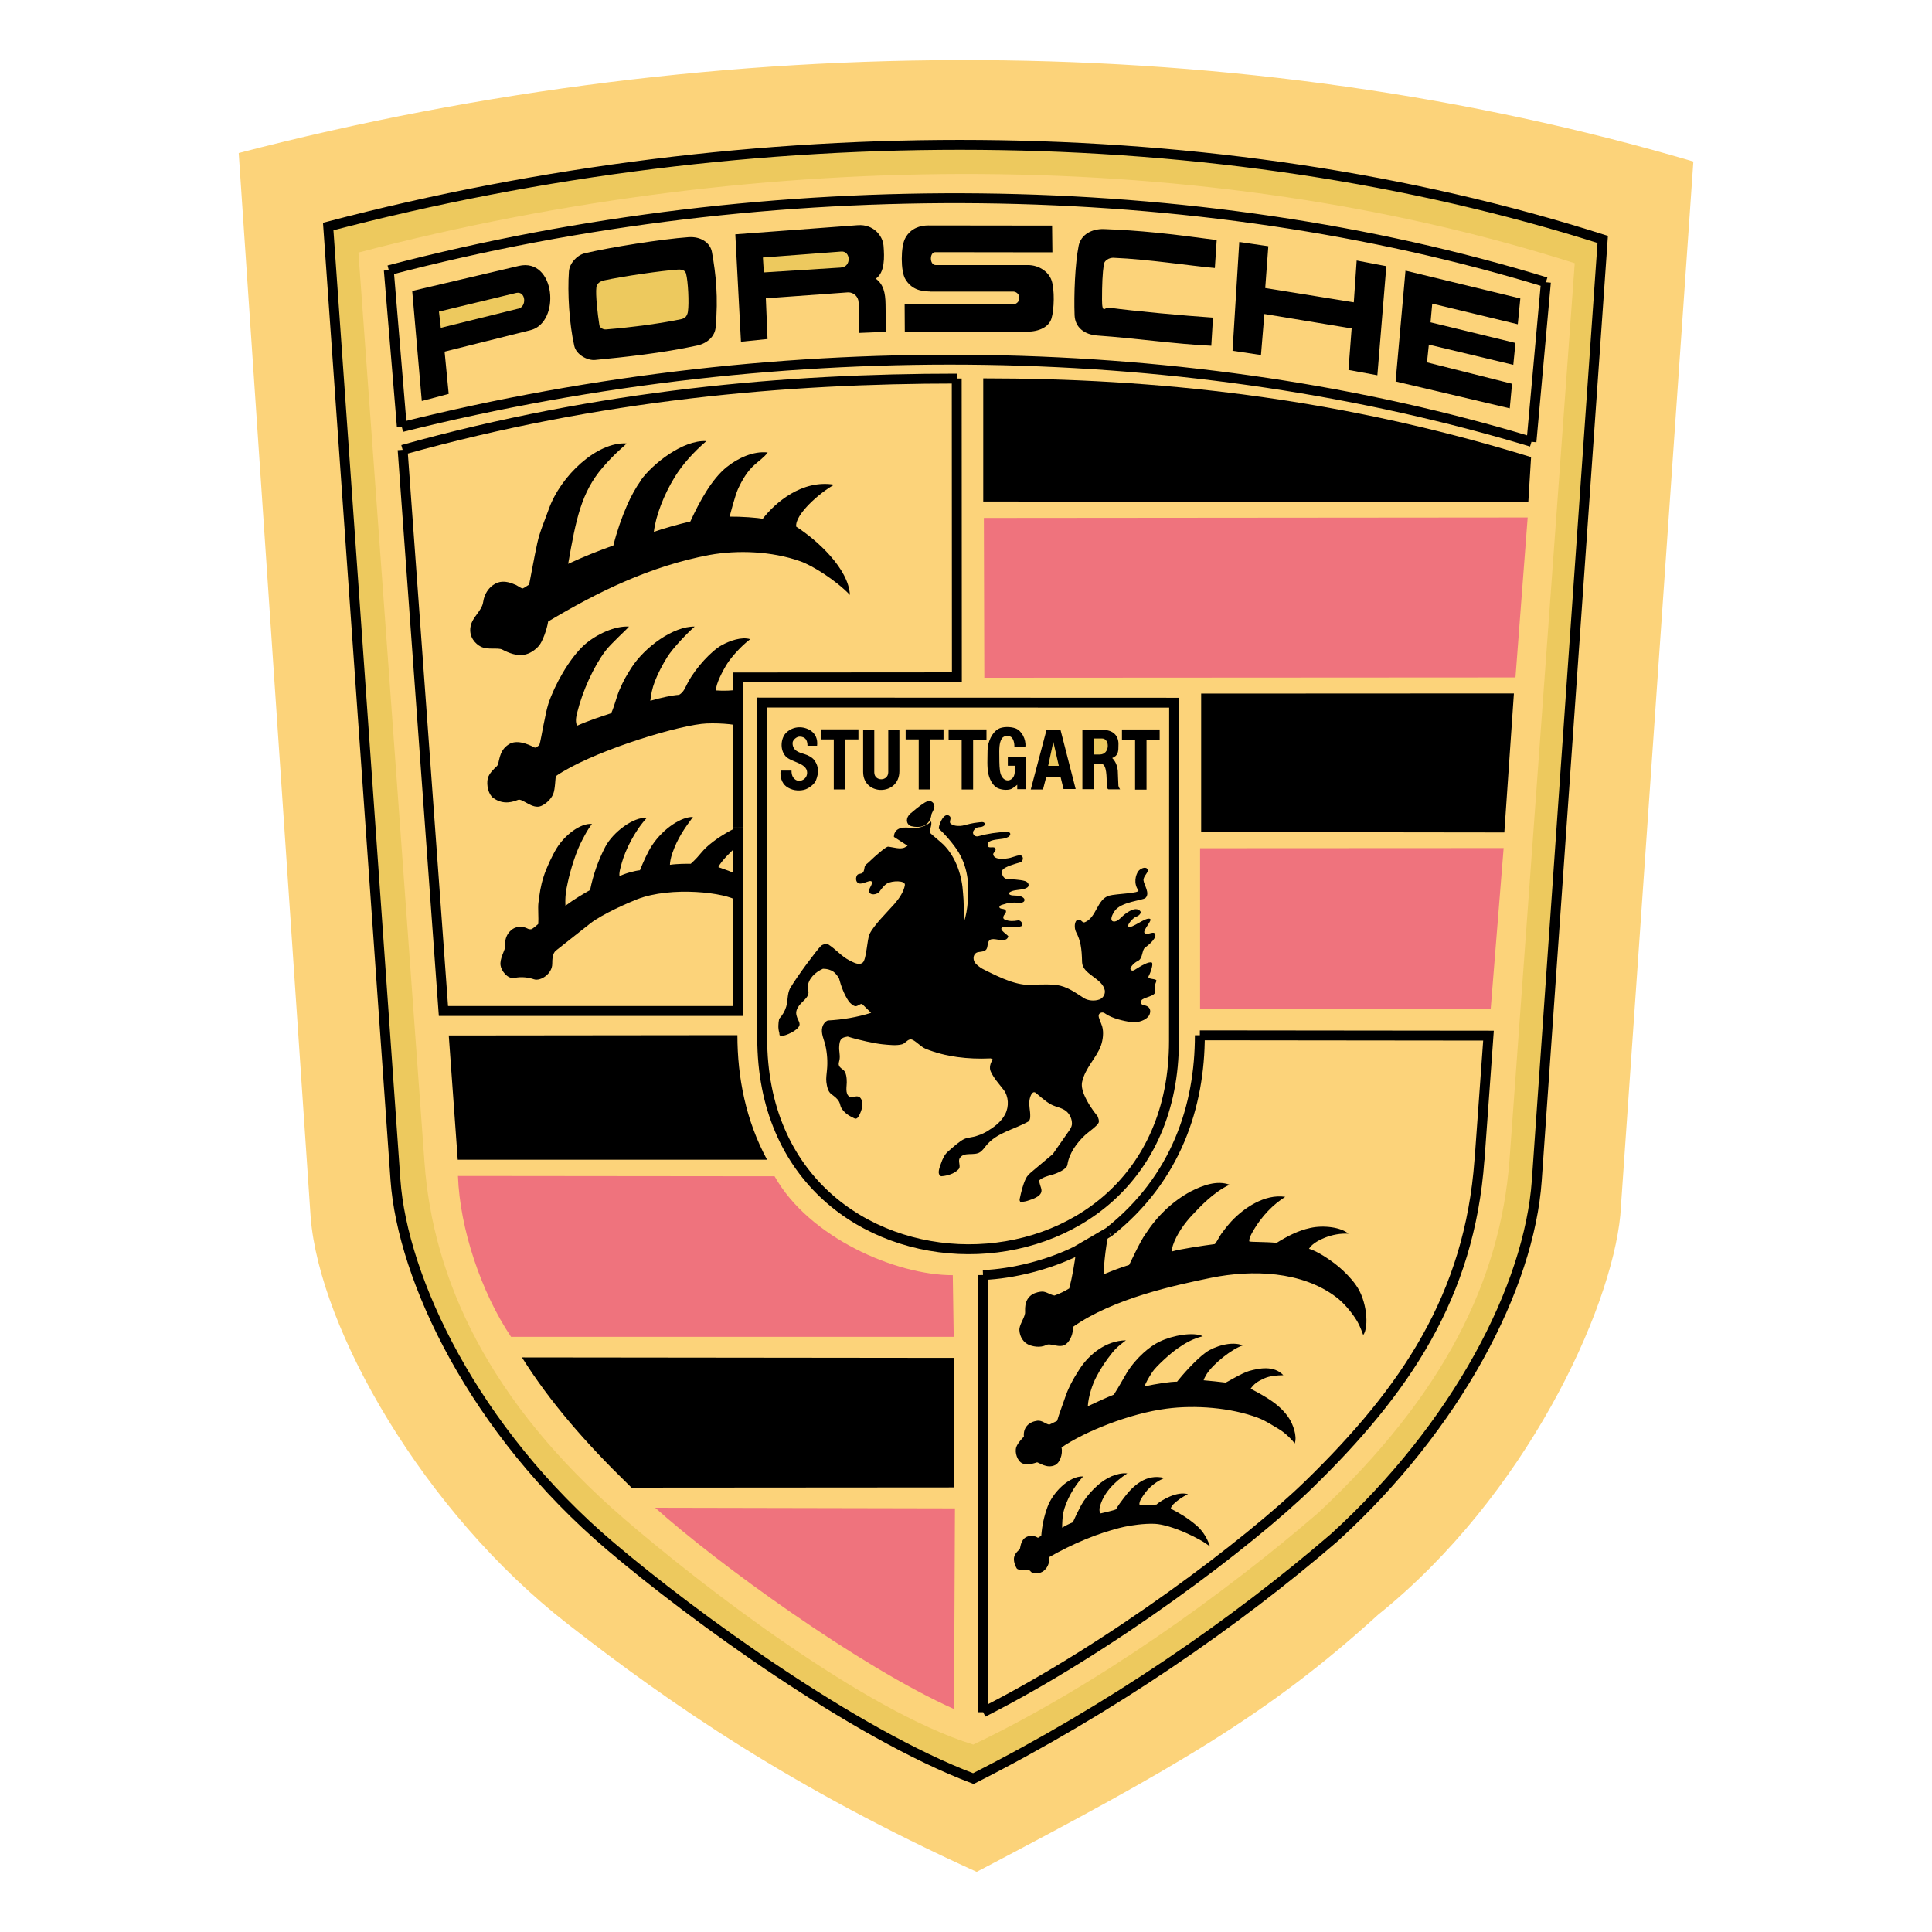
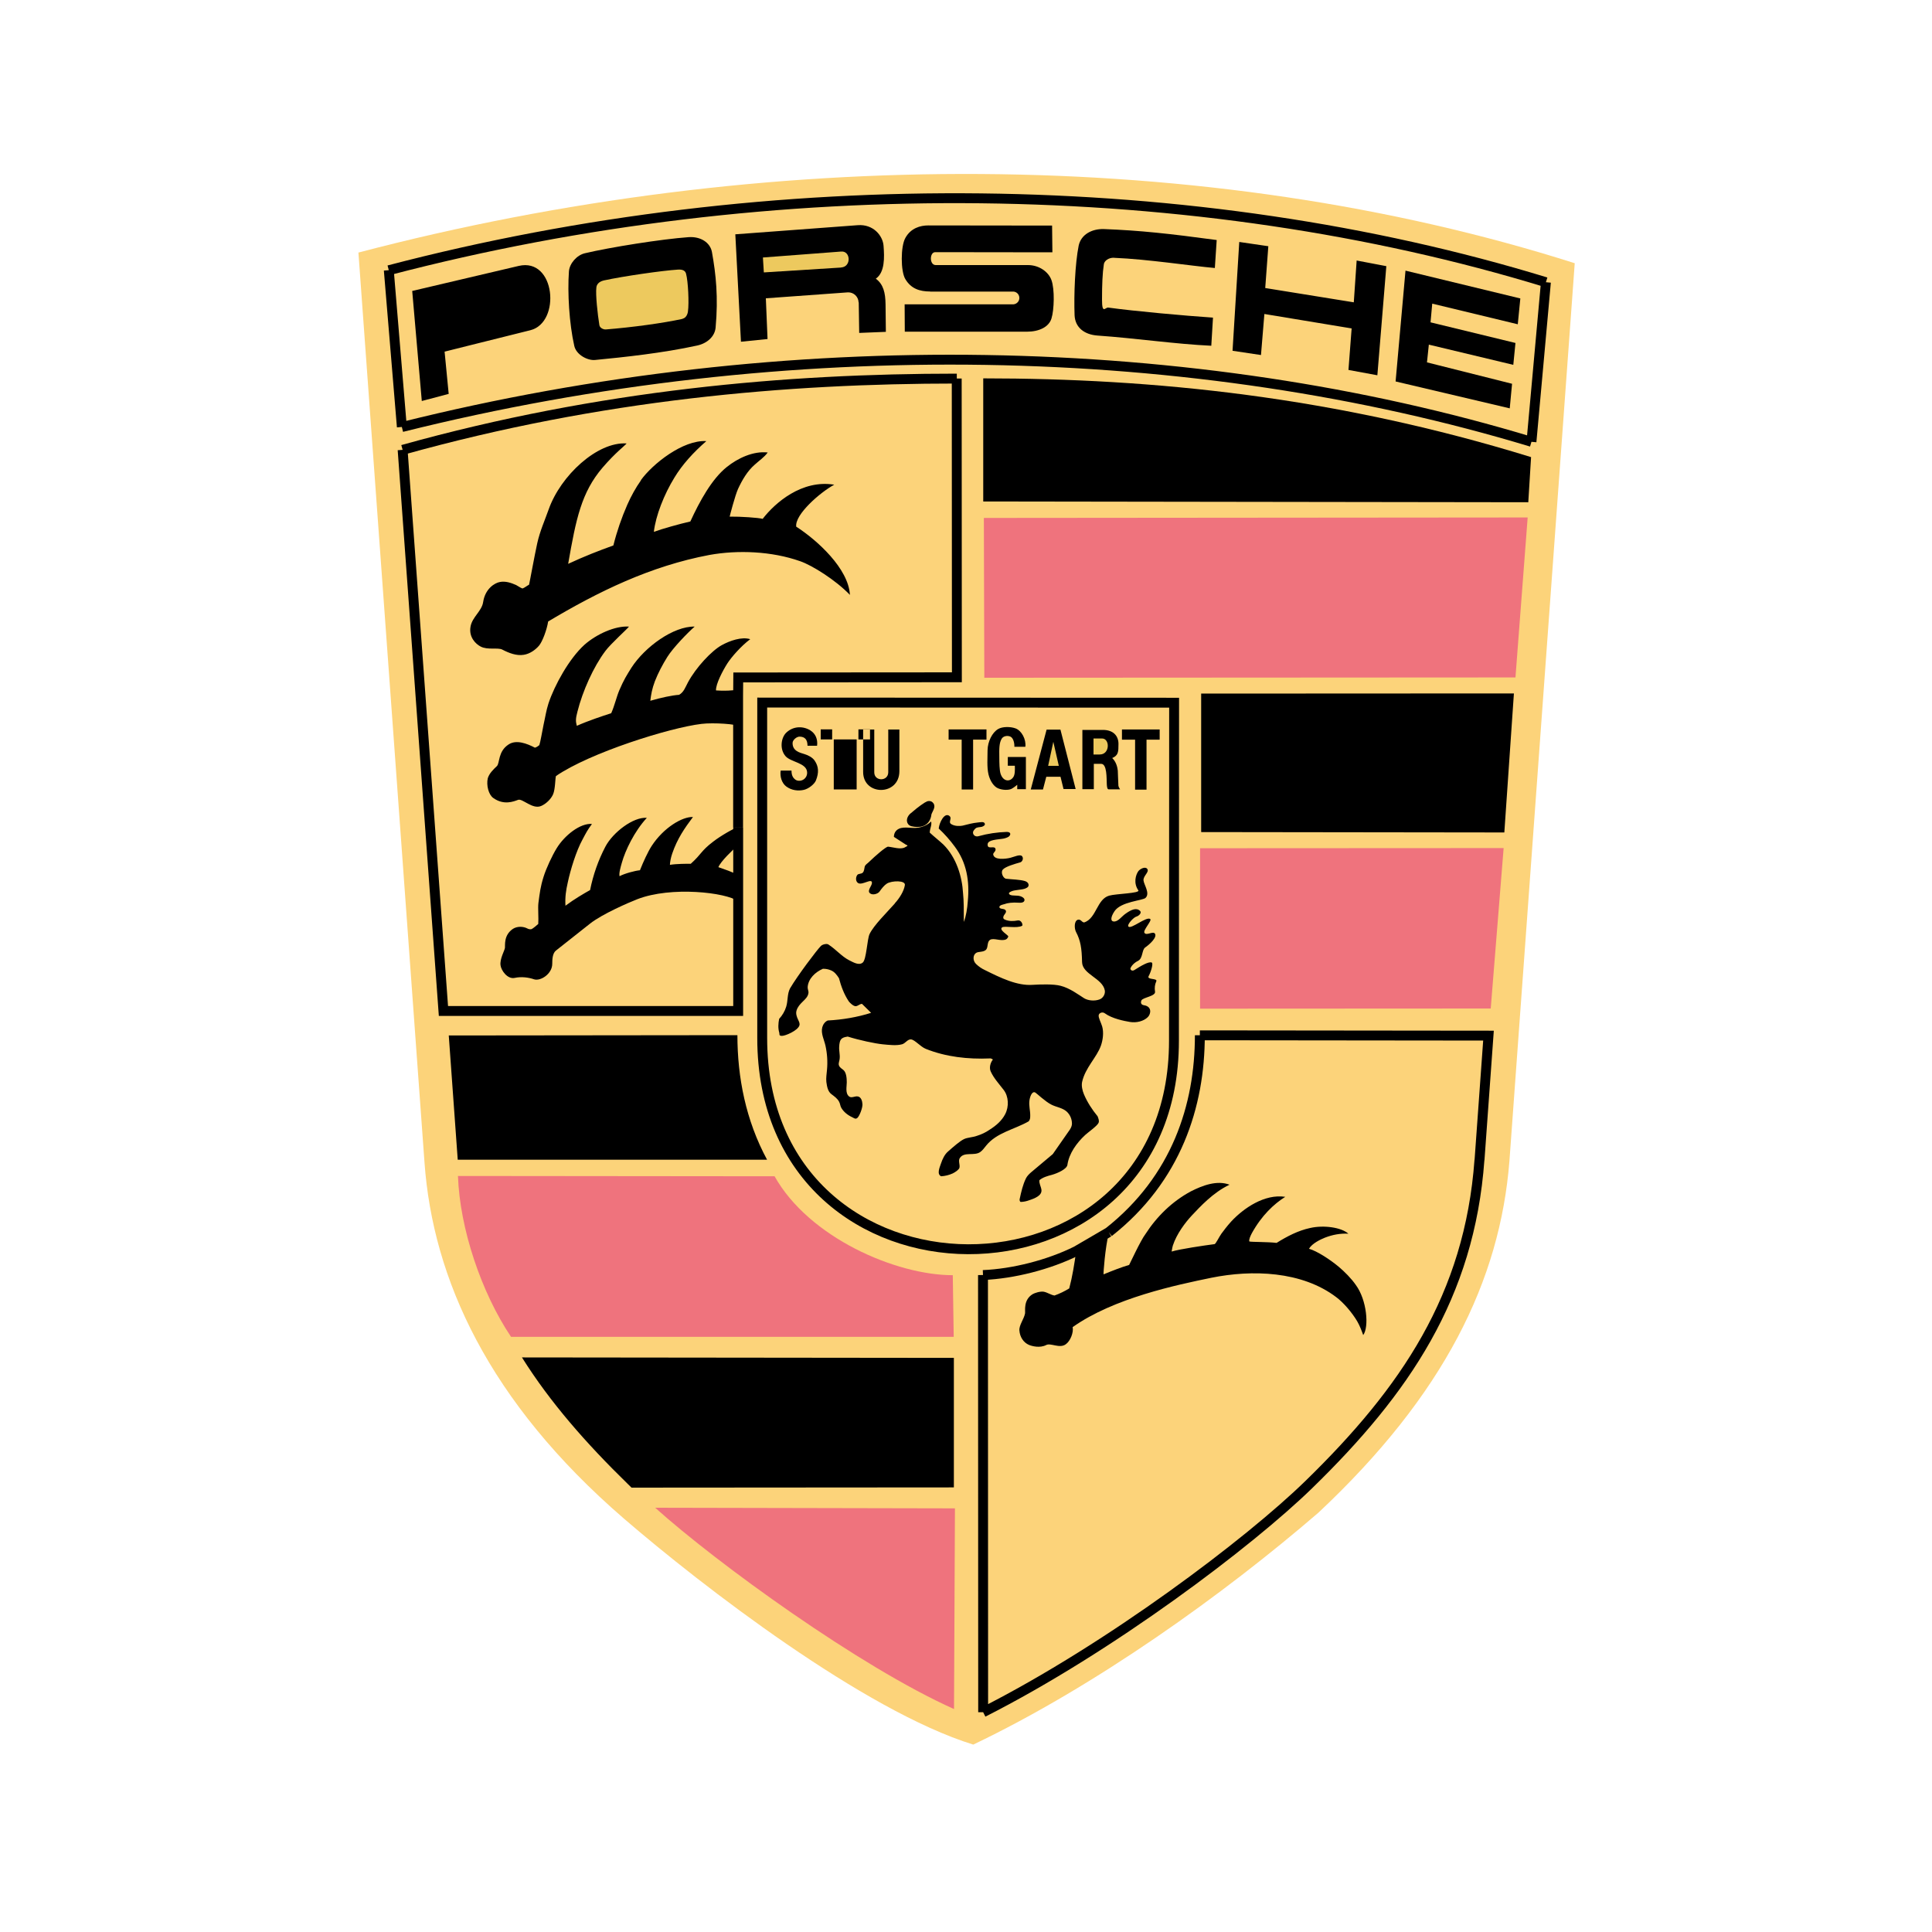
<svg xmlns="http://www.w3.org/2000/svg" id="Layer_1" version="1.1" viewBox="0 0 2500 2500">
  <defs>
    <style>
      .st0 {
        fill: #ef737d;
      }

      .st0, .st1, .st2, .st3, .st4 {
        fill-rule: evenodd;
      }

      .st5 {
        fill: none;
      }

      .st5, .st4 {
        stroke: #000;
        stroke-miterlimit: 33.9;
        stroke-width: 12.8px;
      }

      .st2, .st4 {
        fill: #edc95e;
      }

      .st3 {
        fill: #fcd37a;
      }
    </style>
  </defs>
-   <path class="st3" d="M1783.2,2089.5c-141.3,128.8-263,198.2-519.4,332.7-238.6-108.5-394.4-215.5-529.4-320.9-186.6-145.3-320.7-381.3-332.4-526L308.9,198c630.8-164,1301.8-160.2,1882.3,11l-94.5,1363.4c-12,123.5-122.5,363.6-313.5,517.1h0Z" />
-   <path class="st4" d="M1988.6,1527.3l85.3-1217.5c-499.5-159.1-1097.9-161.4-1649.2-16.7l87,1233.5c9.1,128.2,101.4,324.2,278.4,474.4,106.5,90.5,315.2,242.3,469.4,300.5,177.6-89.9,339.1-201.6,467-311.8,158.7-144.5,252.4-324.3,262.1-462.3h0Z" />
  <path class="st3" d="M1706,1957.4c-122.7,105.8-287.9,224.3-446.6,300.1-141.7-43.9-351.2-205.5-452-292.4-175.8-151.8-247.3-310.7-258.1-460.9l-85.5-1177.4c524.9-137.8,1097.9-137.8,1573.9,13.8l-84.5,1161.7c-12.2,154.5-84.1,302.2-247.3,455.2h0Z" />
  <path class="st5" d="M503.1,349.6l16.9,202.9M520,552.6c501.1-125.2,1026-112.7,1461.7,19.1M1981.7,571.7l18.7-206.5M2000.4,365.2c-451.5-138.4-999.6-145.9-1497.3-15.5" />
  <path class="st1" d="M1749.1,425l-113-18.7-4.4,53.1-36.8-5.5,8.7-140.8,37.6,5.5-4,54.1,114.6,18.5,3.7-54.1,38.4,7.3-11.6,141.2-37.4-6.9,4.1-53.7h.1ZM1203.7,377.2c-13.8,0-24.8-3.7-32.1-15.9-6.3-10-6.3-42.7,0-53.5,6.9-12.6,19.3-16.1,29.5-16.1l160.3.2.4,34.6-151.6-.2c-7.5,0-7.7,16.7.6,16.7h119.5c14,0,26.4,8.5,30.3,19.5,4.3,11.8,3.5,38.6,0,49.6-3.3,11-16,17.1-31.7,17.1h-158.1l-.2-35.4h140.8c4.6-.4,8-4.4,7.6-8.9-.3-4.1-3.5-7.3-7.6-7.6h-107.7ZM1111,391.3c-.2-7.3-6.2-13.1-13.5-13h-.2l-106.3,7.7,2.2,52.7-34.4,3.5-7.3-139,158.3-11.8c20.5-1.6,32.5,13.8,33.5,26.5,1.2,15.1,1.8,34.6-10,42.7,9.8,7.3,12.4,18.1,12.6,33.2l.4,35.6-34.5,1.4-.6-39.5h-.2Z" />
  <path class="st2" d="M1088.4,346.1c13.6-.8,12.4-21.8,0-20.6l-101.2,7.7,1.2,19.3,100-6.3h0Z" />
  <path class="st1" d="M756.9,327.7c32.5-7.7,99-18.3,133.9-20.8,15.9-1.2,28.4,7.1,30.5,19.5,5.1,28.5,8.3,58,4.7,97.5-1,11.4-10.8,20.4-23.8,23.2-44.7,9.8-94.9,15.1-132.1,18.7-9.5,1-24.4-6.5-27-18.3-6.5-28.7-8.9-68.8-6.9-96.4.8-10.2,10.2-21,20.7-23.4h0Z" />
  <path class="st2" d="M883.3,412.4c4.5-1,6.5-5.9,6.9-9.4,1.6-10.8.2-39.1-2.4-48.6-.8-3.7-3.9-6.1-11-5.5-19.3,1.2-70.3,8.5-95.5,14-6.7,1.6-9.3,5.5-9.6,9.1-1.2,9.2,1.6,34.6,3.9,48.8.6,3.4,4.9,5.7,8.3,5.5,34.1-2.7,74.3-8.2,99.4-13.7v-.2Z" />
  <path class="st1" d="M1441.6,333.5c-7.5-.2-12.6,4.3-13.2,8.3-1.8,11.6-2.4,26.5-2.4,46s4.3,9.6,8.1,10.2c33.9,4.7,99.6,10.6,135.5,13l-2.2,36.4c-47-2.2-96.3-9.6-147.3-13.2-16.7-1.2-28.9-10.2-29.6-26.3-1-26.5.6-66.7,5.3-90.1,3.1-14.3,16.9-21.8,32.5-21.4,47,1.8,84.5,5.9,146.1,14.2l-2.4,36.2c-29.9-2.6-86.6-11.4-130.5-13.2h0ZM671.2,344.1c47.7-11.2,54.9,73.3,15.1,83.2l-111,27.7,5.3,54.7-34.8,9.2-12.4-142.4,137.8-32.4h0Z" />
-   <path class="st2" d="M670.6,399.5c11.4-2.6,9.8-23-2.4-20.5l-100.2,24.2,2.4,21,100.2-24.8h0Z" />
  <path class="st1" d="M1848.9,446.1l-2.4,22.8,110.1,27.7-3,31.8-147.7-34.8,12.8-143.4,148.6,36-3.3,33.4-110.7-26.7-2.2,24.2,109.9,26.7-2.8,28.3-109.5-26.2h0l.2.2Z" />
  <path class="st5" d="M955.1,1070.7v-169.7c0,0,.2-24.4.2-24.4l282.9-.2-.2-386.6M1238.1,489.9c-220.1,0-461.3,20.8-717.1,92.2M521,582.1l52.8,726.1h381.4v-237.5" />
  <path class="st1" d="M954.7,939.7c0-2.6-31.3-4.9-46.9-3-41.3,4.9-144.7,37.4-188.4,67.5-1,2.6-.8,16.9-3.7,23.6-2.6,6.1-9.1,12.4-15.4,15.1-11.2,4.9-24.2-10-29.9-7.9-5.9,2.2-18.5,7.3-32.1-2.4-6.1-4.3-9.2-16.5-7.1-25.6,2-6.5,7.5-11.6,11.8-15.7,3.9-3.9,1.2-19.1,15.3-28.1,9.8-6.3,23.4-1.2,33.9,4.3,2.4-.8,3.9-1.8,5.7-3.3,1.4-4.2,3.5-16.7,5.5-26.6,2.4-10.6,3.2-17.5,6.3-27.3,7.9-23.8,26.8-58,46.5-75.9,15.6-13.8,39.8-24.8,57.7-23.6-1.8,2.7-24,22.6-30.5,31.5-15.4,20.4-29.5,51.9-36.2,78.6-2.4,9-2.4,12.4-.8,18.3,14.6-6.5,33.5-12.8,44.5-16.3,4.3-9.6,6.7-20.6,10.4-29.5,5.9-13.8,9.7-19.7,15.7-29.3,17.5-27.1,54.5-53.9,81.9-53.3-9.1,7.9-28,27.5-35.4,39.3-6.1,9.8-11.8,20.5-16.1,31.5-3.7,9.8-4.9,17.1-5.9,25.2,14.2-4.1,28.2-7.1,37.2-7.7,6.1-3.3,8.1-9.8,11.4-15.9,10.4-19.5,30.9-41.3,43.9-48.4,10.4-5.7,25.8-11.2,36.8-7.7-11.8,8.8-24.2,23-29.7,31.5-5.7,9-15,26.5-14.6,34.8,9.7.8,22.2.3,27.8-1.1l.4,47.3v-50.3c0,0,0,50.3,0,50.3h0Z" />
  <path class="st1" d="M829.3,621.3c15-20.8,54.3-52.3,84.7-50.5-16.5,14.3-31.1,30.3-41.3,47.2-13.4,21.8-24.2,49.2-26.6,70.2,10-3.7,33.7-10.4,47.2-13.4,12-26.1,27.8-55.1,47.3-70.6,14-11.2,34-20.8,52.8-18.7-4.3,6.1-11.4,10.8-16.7,15.7-9.7,8.4-16.3,19.9-21.7,31.5-3.9,8.7-10.6,34.6-10.8,35.8,13.6-.2,37.6,1.4,42.7,2.9,16-20.8,50.8-51.1,92.6-44.2-18.1,9.8-51.2,38.5-49.2,54.3,27.2,17.5,67.7,54.3,69.5,88.3-18.5-19.3-49-38.3-64.4-43.6-36.8-13-80.7-14.7-117.4-8.1-76.4,14.4-143.9,47.4-208.7,86.1-1.6,10.4-7.3,26.1-12,31.5s-11.8,10.4-19.5,11.6c-9.6,1.6-19.5-2.4-27.8-6.7-5.3-3-19.3.8-28.1-4-6.1-3.1-15.6-12-13-25.9,2.2-12.4,14.6-19.9,16.3-31.7,2.6-17.3,15.1-24.8,21.7-25.9,7.1-1.4,14.4,1,20.9,3.9,2.7,1.4,5.7,3.7,8.3,4.5,2.6-.8,6.3-3.9,8.5-4.9.6-2,7.1-37.9,10.6-53.7s9.6-29.1,14.8-43.8c15.4-43.6,62.8-87.7,100.8-85.3-2,2.8-14.2,11.6-31.1,31.3-27.4,32.1-34.3,66.1-44.5,124.5,21.1-9.8,39.4-16.9,58.5-23.8,4.5-18.1,10.6-35.8,18.1-52.9,4.9-11,10.8-21.8,17.7-31.5h-.2Z" />
  <path class="st0" d="M1976.8,669.6l-703.7.6.6,206.8,687.3-.4,15.8-207.1h0Z" />
  <path class="st1" d="M1434.9,1594.9c-4.9,19.8-7.3,53.3-6.9,54.1,12-4.9,23.2-9.3,33.1-12.2.8-1.2,14.8-31.7,21.1-39.9,14.7-22.8,34.6-42.3,58.8-55.3,15.2-7.7,33.7-14.7,50-8.6-21.5,10.2-38.2,28.7-48.3,39.3-9.2,9.8-20.1,24.4-25,39.3-.8,2.6-1.6,7.9-1.6,7.9,10-3.1,42.1-7.9,55.5-9.6,1.6-.2,5.7-9,8.8-13.4,4-5.3,6.3-8.6,12.6-15.7,16.2-17.5,43.5-36.2,70.1-32.1-14.6,9.2-30.5,24-43.3,47.2-1.8,3.5-4.1,8.5-3.1,10.6,3.9.8,23.4.4,35.2,1.8,13.6-8.5,28-16,43.5-19.3,17.5-4,40.3-.8,49.4,7.4-10.6-.6-20.7,1.4-30.3,5.1-5.5,2.2-16.5,7.3-20.7,14.4,10.5,2.9,27.6,14.2,38.4,23.2,7.5,6.3,16.5,15.3,22.2,23.6,14.4,19.5,17.3,54.4,9.6,64.9-2.2-6.1-4.5-12.2-7.8-17.9-6.9-11.6-17.8-24.2-27-31.1-44.7-34-109.1-35.8-161.6-25.2-45.1,9.3-126.4,26.2-179.6,63.9,1.4,6.7-2.8,17.9-8.9,22.2-8.1,5.9-19.5-2.2-25.4,1-8.1,4.1-18.1,1.5-22.2-.2-7.1-3-11.8-10.2-12.4-18.7-.6-6.7,5.9-14.7,7.3-22,.6-3-2.6-17.5,9.9-25,2.4-1.4,9.5-3.9,14.4-3.1,4.9,1,8.9,4.1,13.8,4.9,6.7-2.4,13.1-5.5,19.1-9.2,4-15.1,6.9-32.7,8.9-48.2l42.3-24.2h0Z" />
  <path class="st5" d="M1392.5,1619c-35.3,17.5-81.3,29.3-120.5,30.9M1272,1649.9l.2,565.7M1272.2,2215.6c164.4-83.3,344.7-219.8,421.5-294.7,124.2-121,207.9-243.5,220.7-420M1914.5,1500.9l11.6-160.8-373.5-.4M1552.6,1339.6c0,91.2-30.3,185.7-117.9,254.8M1434.7,1594.4l-42.2,24.6" />
-   <path class="st1" d="M1441.6,1804.2c5.9-9,13-22.2,16.5-27.9,12.4-19.9,30.3-34.6,42.6-40.3,16.7-8.1,43.7-12.8,55.7-6.9-13.2,3.2-23.2,9.2-32.5,15.7-9.5,6.5-28,23.4-32.7,30.5-5.3,7.9-8.9,14.9-10.2,18.7,14.9-3.3,32.9-6.1,42.1-6.1,6.7-8.5,24.4-28.7,37.6-38.1,10.6-7.5,33.3-14.9,47.4-8.8-13.6,4.3-37.6,23.2-46.5,36.8-2,3.2-3.7,6.5-4.1,8.3,7.3.6,21,2,28.5,3,.8,0,21.3-12.6,30.5-15.1,12-3.3,31.7-7.7,44.1,5.5-9,.2-17.5,1-24.2,3.9-9.6,4.3-13.8,7.5-18.1,13.6,18.9,10,38.6,20.5,50.2,39,4.1,6.5,10.4,21.8,6.9,31.8-5.9-7.5-14-14.7-20.5-18.5-9.2-5.3-16-10.4-27.2-14.7-35.2-13.2-81.3-16.7-118.1-11.8-47.6,6.1-106.1,29.7-136,50.2,2,9.2-2.6,20-7.9,22.6-11.2,5.7-22-3.9-24-3.3-3,1-12,4.1-18.5,1.4-6.5-2.6-10.6-14-8.1-21.3,1.9-5.5,9.8-13.4,9.8-13.4-1.2-12,6.7-19.2,17.5-20.6,6.1-.6,10.4,4.2,15.4,5.1,4.5-2.2,7.7-3.7,10.1-4.9,2.8-9.8,6.9-19.9,9.6-28.1,4.5-14,11.2-26.3,19.7-39.3,12.2-18.7,33.9-36.4,59.7-36.8-7.9,6.1-12.4,9.5-17.3,15.6-8.5,10.6-15,20.2-20.9,31.6-5.3,10-10.2,25-11.1,38.1,9.5-4.5,24-11.2,33.9-15.1h0v-.4ZM1437.8,1910.5c6.7-2.7,13.8-4.7,20.9-3.9-16.5,10.6-31.7,26.1-35.8,44.6-.4,2-.4,5.9,1.4,7.1,4.7-1.2,16.7-3.7,19.9-5.3,2-4.1,6.9-10.6,10.2-14.9,11.8-15.7,28.8-31.5,52.2-25.6-15.3,6.9-24.2,16.5-30.9,28.7-1.2,2.2-2,6.3-.4,6.3,4,0,18.9-.6,21.1-.6,6.9-6.1,27-17.7,40.8-13.4-6.9,3.2-13.2,7.6-18.7,12.8-1.4,1.6-3.2,3.5-3.5,5.9,12.2,6.1,23,13,33.1,21.6,5.3,4.5,13,13,17.7,27.5-11.8-10.2-50.4-28.5-71.5-29.5-13.8-.6-30.9,2-39.6,3.9-33.3,7.5-67.6,22.4-96.9,39.1.2,5.7-.8,12.6-7.3,17.9-4.3,3.5-13.8,5.3-17.3.2-1.9-2.8-14.8.2-17.5-3.3,0,0-3.3-5.1-3.7-11.2-.4-6.5,4-10.4,7.5-13.8,1-1.2.8-12.2,9-15.9,5.1-2.4,10.3-1.5,14.6,1.2,1.8-1,3.1-2,4.3-2.7,1-12.8,3.4-24.6,8.1-37.4,6.5-18.1,27.8-40.1,46.1-39.3-12.4,13.4-22.4,31.9-25.8,47.2-1,4.9-1.4,14.5-1.4,19.1,4.4-2.7,9-5,13.8-6.9,2-4.7,7.7-16.5,10.6-21.8,7.5-13.8,24.2-31.5,39.2-37.5h-.2Z" />
  <path class="st0" d="M592.6,1521.7c2.4,68.4,30.3,151,68.7,208.2h572.8l-1.2-79.8c-73.6,0-186.1-48.6-230.6-128l-409.7-.4h0Z" />
  <path class="st5" d="M986.3,1343.2c0,363.8,532.8,363.8,532.8,3.7M1519.1,1347l.2-437.7-533-.2v434.1" />
  <path class="st1" d="M1157.9,1168.9c6.3-6.9,11.8-15.9,13-23.6,1-6.3-16.7-5.9-23.2-2-3.5,2.2-6.9,6.5-9.6,10.4-2,2.9-9.1,5.3-12.6,2-3.7-3.5,3-9.6,2.8-13.4,0-6.3-12,3.2-17.5.6-3.7-1.8-3.9-7.5-1.4-10.8,1.4-1.8,5.3-1,7.1-3s1.8-4.9,2.4-7.5c.8-3,3.9-4.3,5.9-6.5,7.5-7.3,21.7-19.7,24.4-19.5,6.5.6,15.7,3.9,21.5,1s3.3-2.5,1.4-3.7l-15.4-10c0-3.2,1.1-6.3,3.5-8.5,7.1-6.3,18.1-2,27.4-3.3,6.5-1,12.6-3.5,17.3-8.1,1.2,4.7-1.8,9.4-1.8,14.4,5.9,5.5,12,10.2,17.7,15.5,16.9,16.9,24.2,41.5,25.4,63.1,1,10,1,20.3,1,37,2.8-7.1,4.5-17.5,5.1-26.5,2.6-26.7-1.6-50.5-16.7-70.8-6.2-8.5-13.2-16.4-20.9-23.6.8-7.9,7.5-21.2,13.8-16.3,4.1,3.2-2,7.9,2.4,10.6,4.7,3,11.6,2.6,14.6,2,6.9-1.8,13.6-3.5,19.9-4.1,3-.2,7.9-1.6,8.9,1.4.8,2-1.4,3.3-3.5,4.1-2.6.8-6.5.2-8.7,2.4-1.8,1.8-3.5,3.7-2.9,6.3.8,3,3.9,4.5,7.1,3.5,11.9-3.3,24.1-5.1,36.4-5.5,6.5,0,5.1,4.7,2,6.5-2.2,1.2-5.5,2.2-7.7,2.4-11.6,1.4-20.3,2.2-18.9,8.9,1,4.5,8.3.2,9.8,3.5,1.8,3.5-3.1,5.5-2.7,7.9,1.2,7.5,15.6,5.9,22.2,4.3,4.9-1.2,12.8-5.1,15.2-2,2.2,2.7.4,7.1-2.4,7.9-7.1,2-19.3,5.5-22.6,9.4-3.1,3.7.6,11.4,4.3,11.8,8.5,1,17.7,1,24.4,3,2.6.8,4.7,2.6,4.7,5.3s-3,3.9-5.3,4.7c-4.5,1.4-12.2,1.4-16.4,3.1-1.4.6-4.1,1.6-3.7,3.2,1.2,3,7.1,2.2,12,2.7,2.8.2,8.1,2.4,8.1,5.3s-2.8,4.1-7.7,3.7c-7.7-.6-14.7.4-18.1,1.8-1,.4-6.9,1.2-6.7,3.9.4,3.3,6.7,1.2,8.3,4.5,1.4,3.1-2.9,4.9-3.3,8.8,0,1.6.8,2.4,2.4,3,5.1,2.2,11,2,16.1,1,5.3-1,7.3,6.1,5.9,6.9-6.9,3.7-22.3-.2-25.8,2-4.9,3.2,8.3,10.2,7.9,11.8-.4,1.8-2,3.5-3.2,3.9-6.7,2.6-15.3-2.4-20.3.4-4.1,2.6-2.4,9-4.9,12.4-3.2,4.1-10.3,2.4-13.4,4.7-4.1,2.9-4.3,10,.2,14.3,3.5,3.3,6.9,5.7,11.4,7.8,20.5,10.2,41.7,20.5,61.6,19.1,10.2-.6,27-1.2,36.2,1.2,12,2.9,24.2,12.2,30.5,16.1,5.1,3.1,13.4,4,19.9,1.6,4.7-1.6,7.8-7.1,6.9-11.8-3-15.7-28.9-20.6-29.4-36.4-.4-18.1-1.9-27.9-7.9-39.3-2.2-4.3-2.6-14.3,2.6-15.7,4.1-1,5.5,4.7,8.8,3.3,15.2-5.9,15.8-29.9,31.5-34.4,9.2-2.6,40.3-3,37.8-6.9-6.5-9.2-3.5-19.9,0-24.8,2.4-3.1,8.9-6.3,11.4-3.1,3.5,4.1-5.3,9-4.7,15.1.6,5.7,8.8,16.7,2.6,22.6-3.7,3.5-31.9,4.7-40.2,17.3-5.1,7.7-5.7,13.8.4,13.2,4.9-.6,9-6.5,13.6-9.8,8.1-5.9,14.6-8.3,19.1-3.9,2.4,2.2-.8,6.3-5.1,7.5-3.5,1.2-12.2,10.4-9.9,12.8,3.5,3.7,23.2-13.4,28.2-9.8,2.6,2-9.7,14.6-7.5,17.9,2.6,4.1,10.8-2.4,13.4.8,3.7,4.7-6.5,14-12.4,18.1-4.5,3-2.8,14-9.2,17.3-7.3,3.5-10.6,9.8-9.9,10.8.8,1.6,2.6,2.7,5.3,1,8.1-5.1,18.1-11.2,22.2-9.6,2.4,1-1,12.2-3.9,17.5-3,5.3,12,2.4,9.8,6.9-1.9,4.1-2.4,8.7-1.6,13.2,1.2,6.1-16.1,7.5-17.7,11.6-1.8,4.7,1.8,5.9,3.5,6.1,10.4,1.6,9,11.2,4.9,15.3-5.5,5.5-15,7.7-23.2,6.3-7.1-1.2-23-4.2-32.5-11.2-3-2.2-7.3-.6-7.9,2.4-.6,3.3,3,9.5,4.5,14.6,2.2,7.7,1,17.3-1.6,24.8-5.5,15.5-20.3,28.5-24.4,47.2-1,4.9.4,11,2.4,15.8,4.3,10.2,10.6,19.9,17.7,28.5,1,2.8,2.4,5.9,1.2,8.5-1.6,3.9-13.8,12.4-17.3,15.7-11.2,10.4-20.9,24-23,38.7-.8,5.3-12.2,10.6-19.9,12.8-5.7,1.5-11.6,3.1-16.3,6.9-.6,4.3,2,8.1,2.6,12.4,1,7.5-8.5,11.2-15.8,13.6-3.5,1.3-7.1,2.1-10.8,2.2-1.4,0-1.8-2.4-1.6-3.5,2.2-10.2,4.1-18.5,8.1-26.9,1.6-3.2,4.2-5.7,6.7-7.9l28.1-23.6,22.1-31.7c1.9-2.9,2.7-5.5,2.7-7.7,0-6.1-2.6-11.8-6.9-15.7-5.5-4.9-13.6-5.7-19.7-8.9-7.9-3.9-19.3-14.9-20.9-15.7-4.3-2.2-6.9,5.7-7.5,10.2-1,6.9,1.2,13.4,1,20.2,0,3.2-.4,4.9-2,6.9-18.5,10.6-41.5,14.5-55.1,31.5-2.4,2.9-4.5,6.1-7.7,8.3-7.7,5.3-20.5-.8-26.2,7.5-2.6,3.7.4,8.7-.6,12.8-.6,2.4-5.1,5.5-8.7,7.3-4.7,2.1-9.8,3.4-15,3.7-5.7-2.7-2.2-10.8-.2-16.5,2-5.9,4.7-11.8,9.3-15.7,6.7-5.9,15.1-13.3,20.5-15.9,4.5-2.2,11.4-2.2,16.9-4.3,5.8-1.8,11.3-4.4,16.3-7.9,8.1-5.1,15.6-11.4,20.1-20.1,5.1-9.8,4.5-23-2-31.4-5.9-7.7-12.8-15.1-16.7-23.8-2.2-4.7-.6-11.2,2.8-15.5-.2-.2-2.6-1.8-4-1.4-28.1,1.2-56.7-1.9-82.9-12.4-6.9-2.8-14-11.6-18.9-12.2-4.5-.6-7.3,5.1-11.8,6.3-7.3,2-16.7.8-25.2,0-9.8-1-30.3-5.3-45.1-10-2.4.4-4.9.8-7.1,2.2-3.2,2.2-3.7,6.9-3.9,10.8-.4,5.3,1.2,10.2.6,15.7-.2,2.8-1.8,5.7-1,8.3.8,3.1,3.9,4.5,6.1,6.5,3.5,3.3,4.1,10.2,4.1,15.7s-2.2,14.2,3,18.3c3.2,2.6,7.5-.8,11.4,0,4.3.8,5.7,6.1,5.9,10.2.2,4.7-3.7,14.7-6.3,17.3s-4.7.4-6.9-.6c-5.7-2.6-11-6.7-14.2-12.2-1.4-2.4-1.4-5.3-2.8-7.8-2.2-4.3-6.1-6.9-10-9.9-4.7-3.5-5.7-10-6.5-15.7-.6-5.3.4-10.4.8-15.7,1-10.5.3-21.1-2-31.5-1.8-7.8-6.1-15.7-4.1-23.6,1-3.7,3.5-7.3,7.1-8.8,19.1-1,38-4.2,56.1-9.9l-11.8-11.6c-3,0-5.3,3-8.3,3s-7.5-4.5-8.7-6.1c-6.1-9-10-19.5-12.8-30.1-2.6-4.1-5.7-8.3-10.4-10.2-3.3-1.4-6.8-2.1-10.4-2-9.9,4.3-18.9,12.8-19.7,23.6-.2,2.8,1.4,5.1,1,7.8-.6,4.7-4.1,7.9-7.5,11.2s-6.5,6.7-7.9,11.4c-1.2,3.9.2,8.1,2,11.8,1.2,2.6,2.6,5.1,1.6,7.8-2.4,6.5-17.9,13.2-22.4,13.2s-3-2.2-3.5-3.9c-1.8-5.9-1.4-12.2-.2-18.1,4.1-4.5,7.3-9.8,9.1-15.7,2.4-7.8,1.2-16.3,4.9-23.6,9.8-16.7,35-50.1,40-55,2.2-2.2,7.5-3.3,9.6-2,10.6,6.9,16.9,15.3,27.2,20.6,5.5,2.7,12.4,6.9,17.3,2.9,4.9-3.9,5.7-30.3,8.9-37,5.7-11.6,21.6-27,32.6-39.4h0v-.3ZM1353.9,1005.1l-4.3,16.5h-15.8l20.5-77.5h17.9l19.7,76.9h-15.7l-3.9-15.9h-18.4ZM1312.6,966.4c.2-5.1-1.4-11.8-5.5-13.4-4.4-1.6-8.9-.2-10.8,2.7-3.4,5.5-3.4,13-3.2,24.4,0,6.9.2,16.5,1.6,21,3.3,10.4,12.2,11,16.5,4.5,2.2-3.1,2.2-9.2,2-14.7h-9.1v-11.4h23.4v41.7h-11.2v-5.7c-.2.4-5.1,4.1-7.5,5.3-3.9,1.8-11.4,1.8-17.5-.8-5.1-2.2-10-9-12.2-17.9-2.2-9.3-1.2-21.3-1.2-31.5.2-10.8,5.9-22.8,13.8-27.3,5.5-3.2,15.8-3.2,22.3-.8,7.9,2.8,14,14.2,12.8,23.8h-14.2ZM1048.8,945.3c6.3,3.9,9.6,11.2,8.5,19.7h-12.4c0-7.9-3.3-11.6-10-11.8-4.1-.2-9.3,4.5-9.3,8.1-.2,10.4,9.1,12.6,15.4,14.5,4.7,1.4,10.4,4.3,13.2,8.5,5.1,7.5,5.7,15.3,1.6,25.6-2,4.9-9.5,10.8-15.7,12.2-7.1,1.6-15.8.8-22.8-4.5-5.7-4.3-8.3-12.8-7.1-20.5h14c0,3.7.6,6.5,2.2,8.9,1.2,1.6,3.3,4.1,7.1,4.3,5.6.4,10.4-3.8,10.9-9.3v-1.9c-.8-12-20.9-12.8-27.8-20.5-8.3-9.4-5.7-24.6,1-30.7,9.2-8.6,21.9-8.6,31.5-2.5h-.3ZM1446.4,996.6c.2,3,.4,13.4.8,20.1.2,2,2.2,4.5,2.2,4.7h-14.8c-1.9,0-2.2-3.5-2.4-6.5-.4-7.9.4-26.5-7.3-26.5h-9.5v32.8h-14.8v-76.7h26.6c13.4,0,20.1,7.7,20.1,18.1s-.2,14.9-8.1,18.3c4.1,3.9,6.5,9.8,7.1,15.7h.1Z" />
  <path class="st2" d="M1426.1,955.6h-11.1v20.7h8.1c13.4,0,13.2-20.7,3-20.7Z" />
-   <path class="st1" d="M1093.7,1021.5h-14.8v-64.7h-16.9v-13h48.8v13h-17.1v64.7ZM1188.8,1021.5v-64.7h-16.9v-13h49v13h-17.3v64.7h-14.8,0ZM1227.5,943.9h49v13.2h-17.3v64.5h-14.8v-64.5h-16.9v-13.2h0ZM1483.6,957.1v64.7h-14.8v-64.7h-17v-13.2h48.8v13.2h-17.1,0ZM1149.4,999.3v-55.3h14.4v53.9c0,32.2-46.9,32.2-46.9,1v-54.9h14.4v55.4c0,12,18.1,12,18.1-.2h0Z" />
+   <path class="st1" d="M1093.7,1021.5h-14.8v-64.7h-16.9v-13h48.8v13h-17.1v64.7Zv-64.7h-16.9v-13h49v13h-17.3v64.7h-14.8,0ZM1227.5,943.9h49v13.2h-17.3v64.5h-14.8v-64.5h-16.9v-13.2h0ZM1483.6,957.1v64.7h-14.8v-64.7h-17v-13.2h48.8v13.2h-17.1,0ZM1149.4,999.3v-55.3h14.4v53.9c0,32.2-46.9,32.2-46.9,1v-54.9h14.4v55.4c0,12,18.1,12,18.1-.2h0Z" />
  <path class="st5" d="M1182.6,1057.3c4.3-3.7,10.4-8.9,17.5-13.4,6.3-4.1-.8,5.3-1.2,9.2-1.2,10.6-9.3,11.8-18.1,9.8-1.6-.4-1-3.3,1.8-5.7" />
  <path class="st0" d="M1552.9,1305.2l376.1-.2,16.7-207.6-392.8.2v207.6h0ZM1235.7,1951.8l-387.9-.8c79.9,71.8,265,206.1,386.7,260.5l1.2-259.7h0Z" />
  <path class="st1" d="M955.1,1133v33.2c-15.4-11.4-86.6-19.7-130.5-2.6-10.6,4.1-45.3,19.1-61,31.5l-44.3,35c-4.3,3.5-4.7,11.2-4.7,17.1,0,13-15.2,22.8-23.6,20-6.9-2.4-16.3-3.7-25-1.8-9.3,2-17.5-9.6-18.3-16.3-1.2-8.2,5.3-19.1,5.7-22.6.4-3.3-1.8-16.5,10.4-24.6,5.5-3.5,13.2-3.3,18.7-.4,1.6.9,3.5,1.2,5.3.8,2-.8,7.3-5.5,8.7-6.7.6-7.8-.6-20.2.2-27.1,1.8-13.4,2.6-21,6.7-34,3.5-11.2,11.2-27.5,16.9-36.8,10.2-16.7,30.5-32.8,45.7-31.5-5.9,7.9-7.9,12-12.2,20.1-8.1,14.7-15.6,39.1-19.1,55.6-2.4,10.6-3.6,18.9-3,30.1,11.6-8.7,23.8-15.7,31.9-20.3,3.9-19.5,10.5-38.4,19.7-56,9.8-18.7,36.4-38.9,53.7-37.4-16.3,17.7-27.9,42.3-32.3,58-1.8,6.3-3.9,13.6-3,17.5,6.5-3.5,19.9-7.1,26.4-7.7,4.3-10.8,10.2-23.8,15.2-31.5,15.4-23.6,39.6-38,53.4-37.4-10.8,14.5-20.1,27.7-26.8,47.2-2,5.7-3,11.8-3,14.7,8.5-1.4,21.6-1.4,27-1.4,14.3-12.9,12.9-16.4,28.8-28.5,9.8-7.7,28.1-18.1,32.5-18.9v23.2c-7.5,6.7-22.6,21.1-25.6,28.6,6.5,2.4,19.5,6.4,25.6,10.5v.4Z" />
  <path class="st2" d="M1370.1,991l-7.1-31.1-6.7,31.1h13.8,0Z" />
  <path class="st1" d="M1959,897.3l-404.7.2v179.2l392.3.5,11.9-172.8.5-7.1h0ZM1977.6,649.9l3.6-58.4c-254-78.4-488.8-101.9-708.9-101.9v159.3c0,0,705.3,1,705.3,1h0ZM992.6,1500.7c-27.5-50.8-38.4-106.6-38.4-161.2l-373.5.4,11.6,160.8h400.3ZM1234.3,1924.7v-167.6l-558.9-.6c36.3,57.9,82.9,111.1,137.2,164,1.5,1.5,3,3,4.6,4.5l417-.3h.1Z" />
</svg>